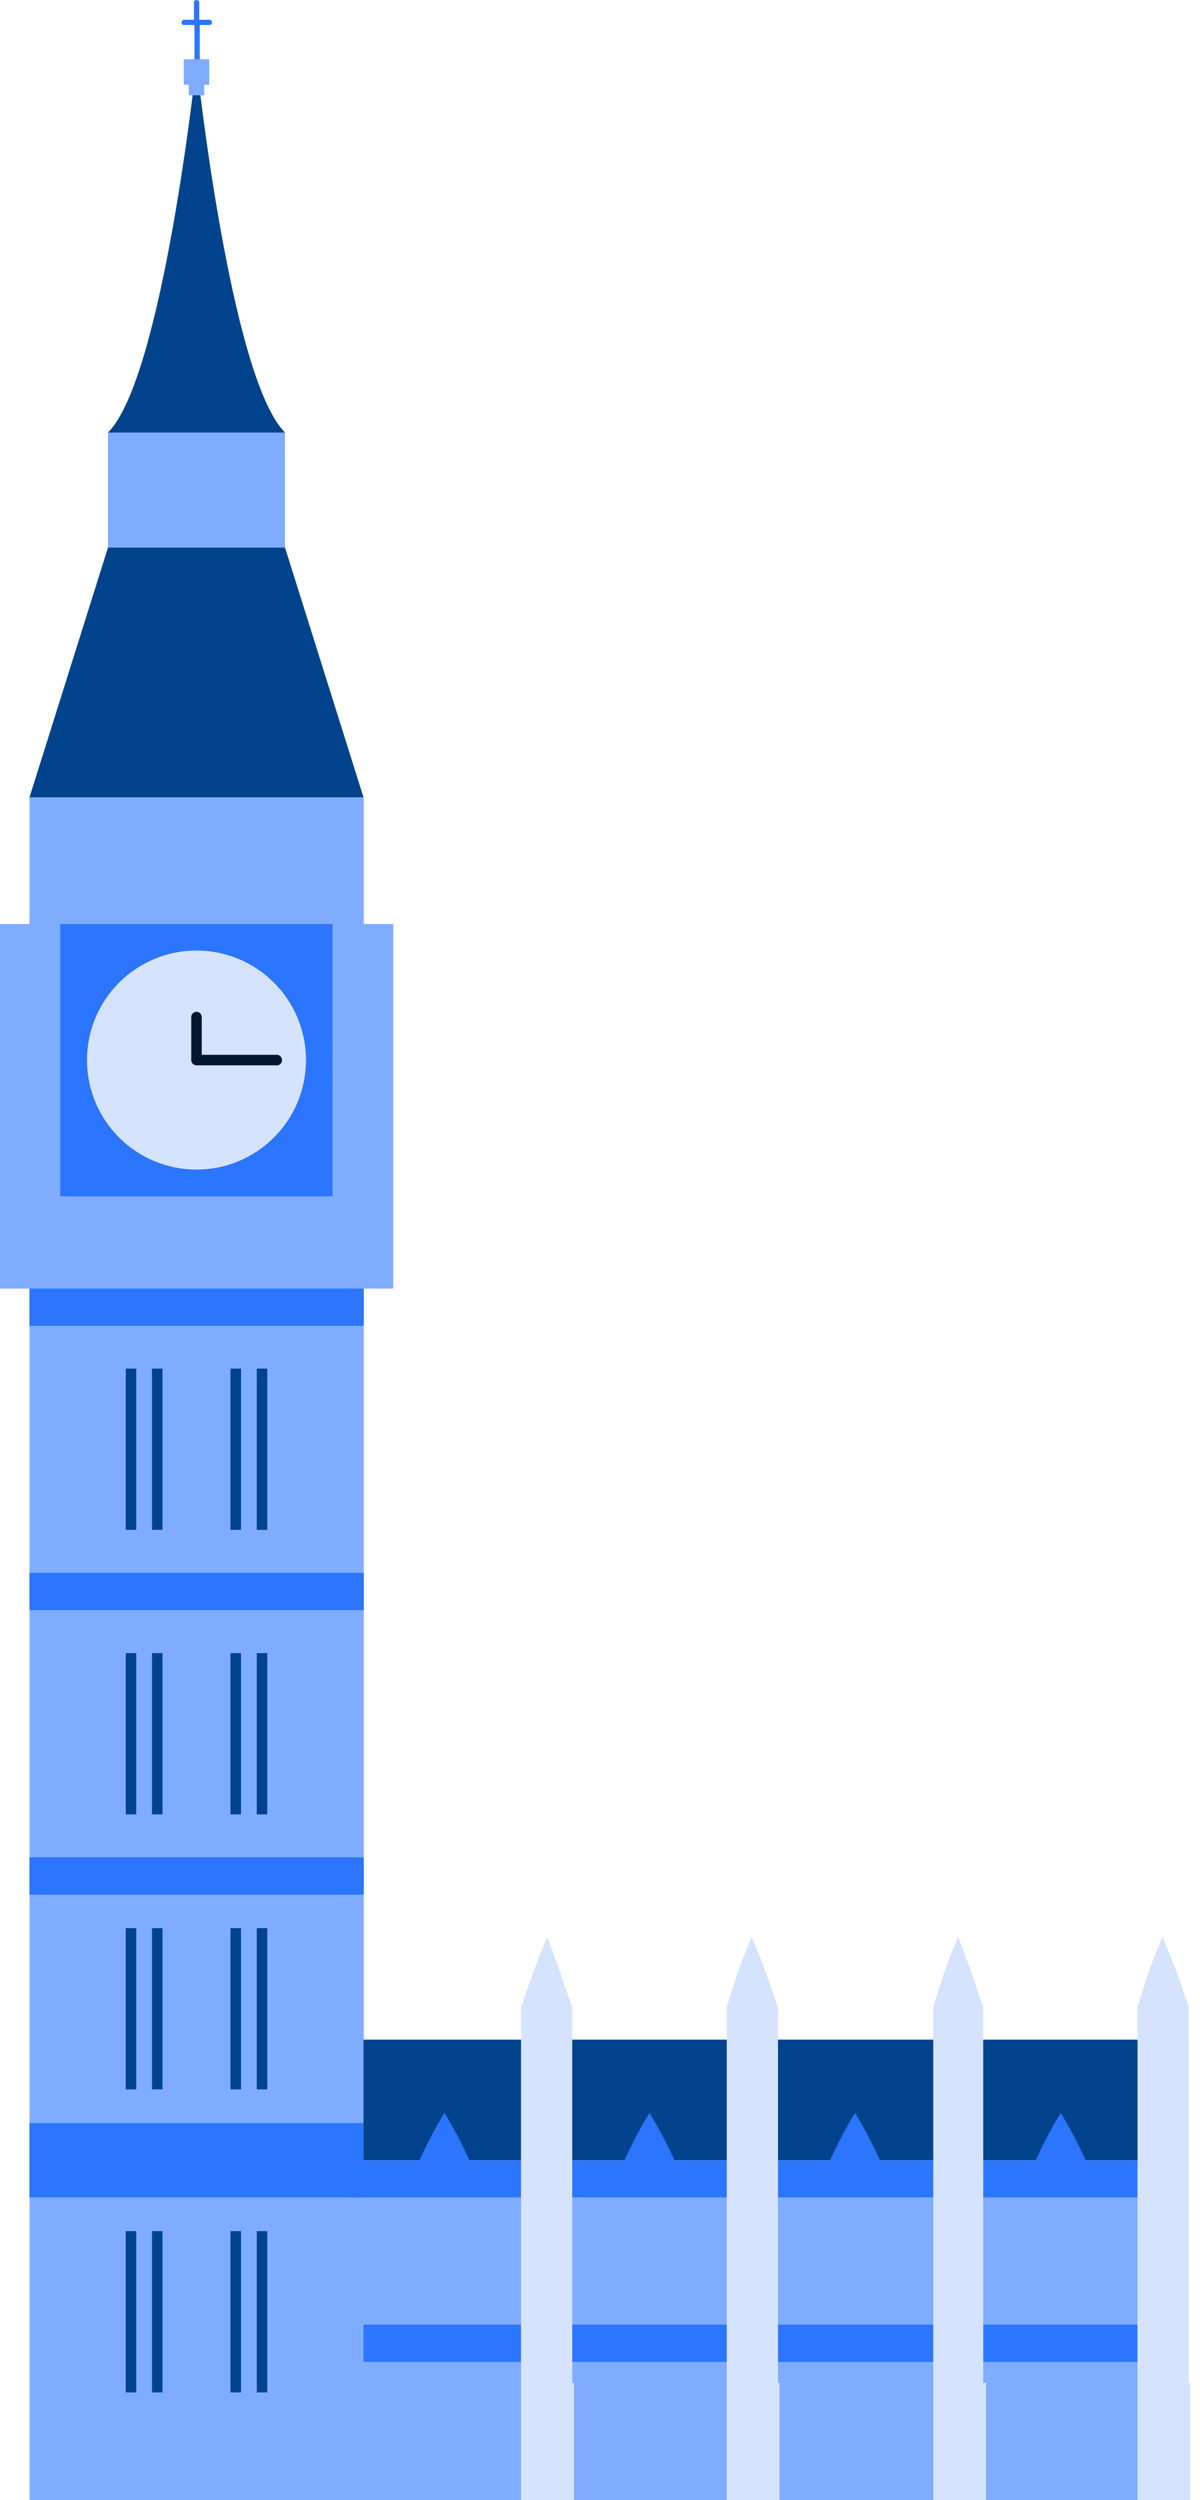
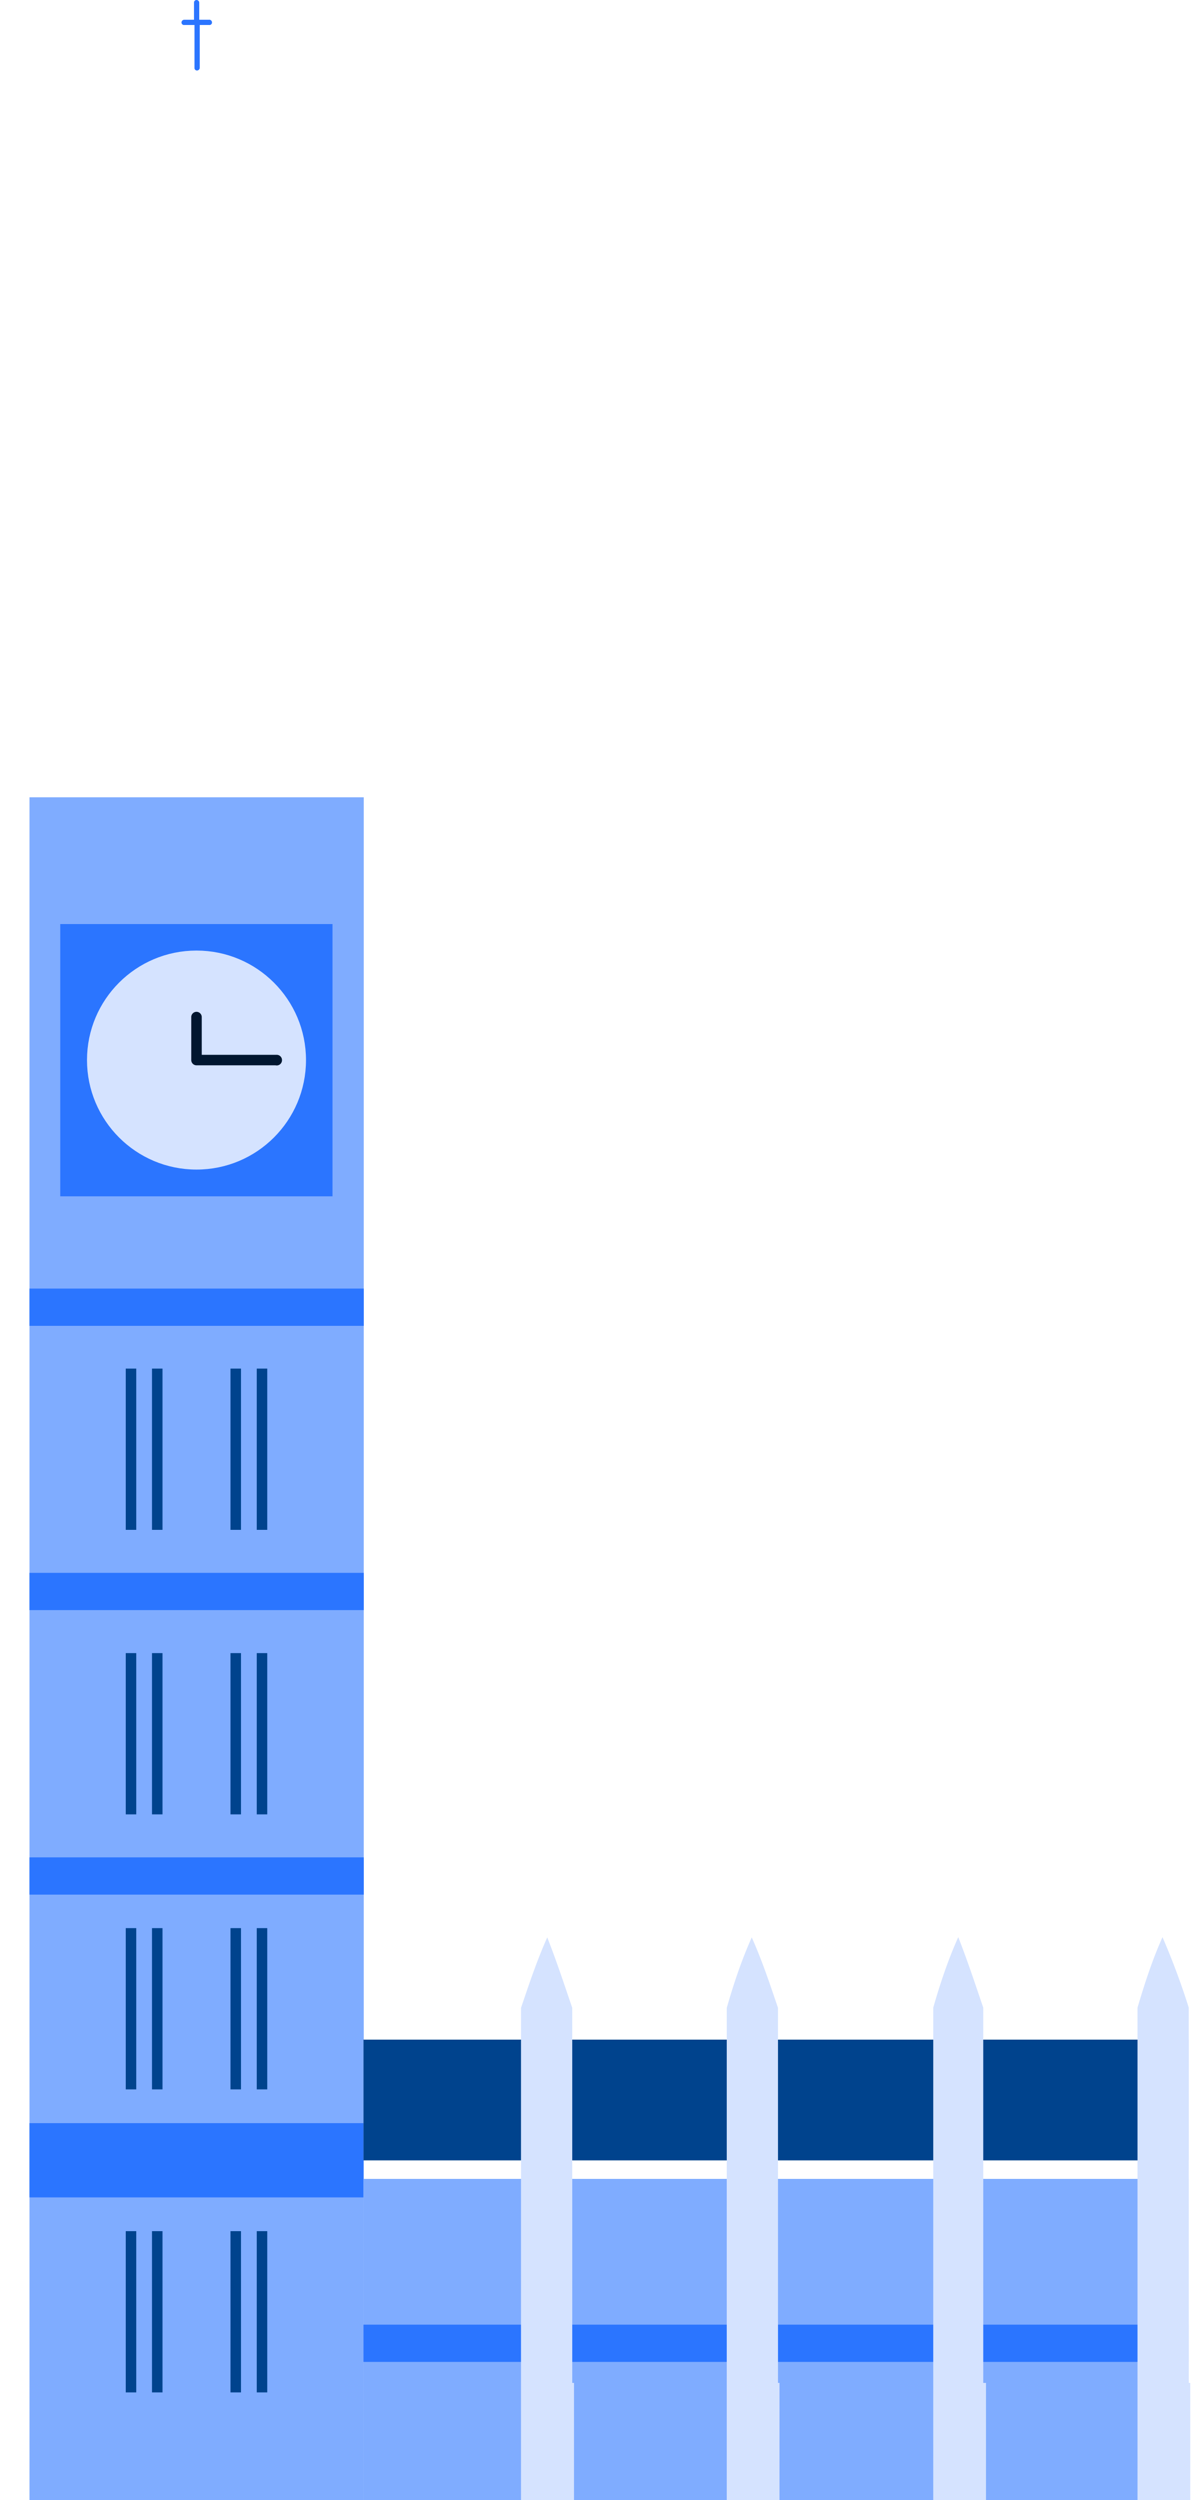
<svg xmlns="http://www.w3.org/2000/svg" xml:space="preserve" fill-rule="evenodd" stroke-linejoin="round" stroke-miterlimit="2" clip-rule="evenodd" viewBox="0 0 48 100">
  <path fill="#7facff" d="M1.18 31.89h13.37V100H1.18z" />
-   <path fill="#7facff" d="M0 36.96h15.73v14.58H0zM4.32 17.3h7.08v4.6H4.32z" />
-   <path fill="#00438d" fill-rule="nonzero" d="M11.4 21.9H4.32l-3.14 9.99h13.36L11.4 21.9ZM7.86 2.5S6.52 15.1 4.32 17.3h7.08C9.2 15.1 7.86 2.5 7.86 2.5Z" />
  <path fill="#2b75ff" d="M2.41 36.96H13.3v10.89H2.41z" />
  <circle cx="7.86" cy="42.4" r="4.38" fill="#d5e3ff" />
  <path fill="#01162f" fill-rule="nonzero" d="M11.02 42.61H7.86a.211.211 0 0 1-.21-.21v-1.72c0-.115.095-.21.21-.21.115 0 .21.095.21.21v1.51h3c.115 0 .21.095.21.21v.006a.211.211 0 0 1-.26.204Z" />
  <path fill="#00438d" d="M5.03 54.74h.42v6.45h-.42zM6.08 54.74h.42v6.45h-.42zM10.27 54.74h.42v6.45h-.42zM9.22 54.74h.42v6.45h-.42zM5.03 66.12h.42v6.45h-.42zM6.08 66.12h.42v6.45h-.42zM10.27 66.12h.42v6.45h-.42zM9.22 66.12h.42v6.45h-.42zM5.03 77.12h.42v6.45h-.42zM6.08 77.12h.42v6.45h-.42zM10.27 77.12h.42v6.45h-.42zM9.22 77.12h.42v6.45h-.42zM5.03 89.24h.42v6.45h-.42zM6.08 89.24h.42v6.45h-.42zM10.27 89.24h.42v6.45h-.42zM9.22 89.24h.42v6.45h-.42z" />
  <path fill="#2b75ff" d="M1.18 51.54h13.37v1.49H1.18zM1.18 62.91h13.37v1.49H1.18zM1.18 74.29h13.37v1.49H1.18z" />
  <path fill="#2b75ff" fill-rule="nonzero" d="M1.18 84.92h13.36v2.97H1.18z" />
  <path fill="#00438d" d="M14.54 81.58h33v4.83h-33z" />
  <path fill="#7facff" d="M14.54 87.15h33V100h-33z" />
-   <path fill="#2b75ff" fill-rule="nonzero" d="M43.43 86.41a18.49 18.49 0 0 0-1-1.9 17.024 17.024 0 0 0-1 1.9H35.2a16.937 16.937 0 0 0-1-1.9 18.49 18.49 0 0 0-1 1.9h-6.22a16.937 16.937 0 0 0-1-1.9 16.937 16.937 0 0 0-1 1.9h-6.2a18.49 18.49 0 0 0-1-1.9 17.024 17.024 0 0 0-1 1.9h-2.77v1.48h33.53v-1.48h-4.11Z" />
  <path fill="#2b75ff" d="M14.54 92.98h33v1.49h-33z" />
  <path fill="#2b75ff" fill-rule="nonzero" d="M8.35.79h-.38V.1a.11.11 0 0 0-.11-.1.1.1 0 0 0-.1.1v.69h-.39c-.06 0-.11.05-.11.11v.001a.1.1 0 0 0 .1.1L7.37 1h.41v1.71l-.001.01a.1.1 0 0 0 .1.1h.001c.06 0 .11-.05.11-.11V1h.38l.01.001a.1.1 0 0 0 .1-.1V.898c0-.06-.05-.11-.11-.11L8.35.79Z" />
-   <path fill="#7facff" fill-rule="nonzero" d="M8.37 2.37H7.35v1.02h.2v.42h.62v-.42h.2V2.37Z" />
  <path fill="#d5e3ff" fill-rule="nonzero" d="M22.89 95.31v-15c-.32-.94-.63-1.88-1-2.82-.42.94-.73 1.88-1.05 2.82V100h2.12v-4.69h-.07ZM47.55 95.31V80.3a29.192 29.192 0 0 0-1.05-2.82c-.42.94-.72 1.88-1 2.82V100h2.11v-4.69h-.06ZM39.33 95.31V80.3c-.32-.94-.63-1.88-1-2.82-.42.94-.73 1.88-1 2.82V100h2.11v-4.69h-.11ZM31.12 95.31v-15c-.32-.94-.63-1.88-1.05-2.82-.42.94-.73 1.88-1 2.82V100h2.11v-4.69h-.06Z" />
</svg>